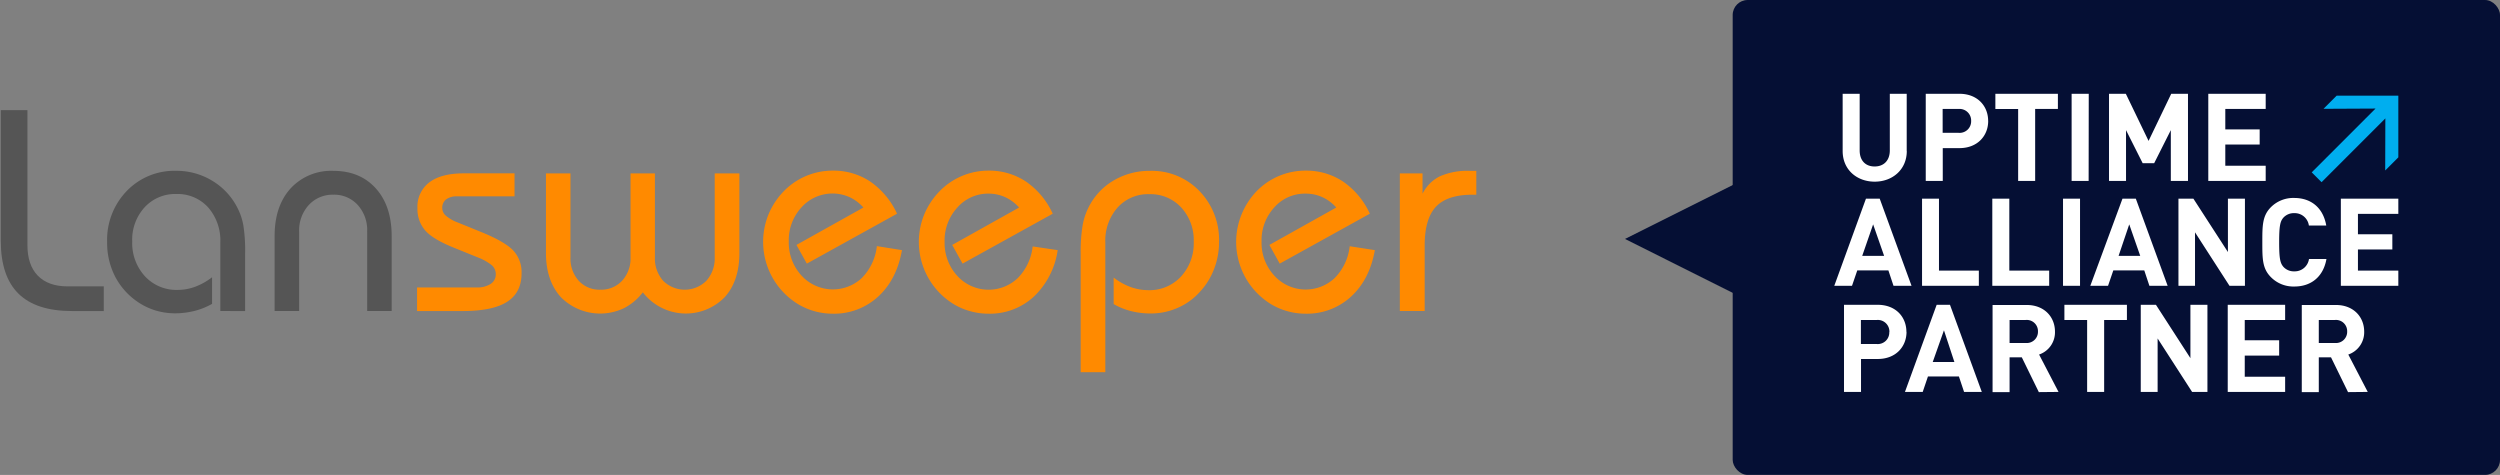
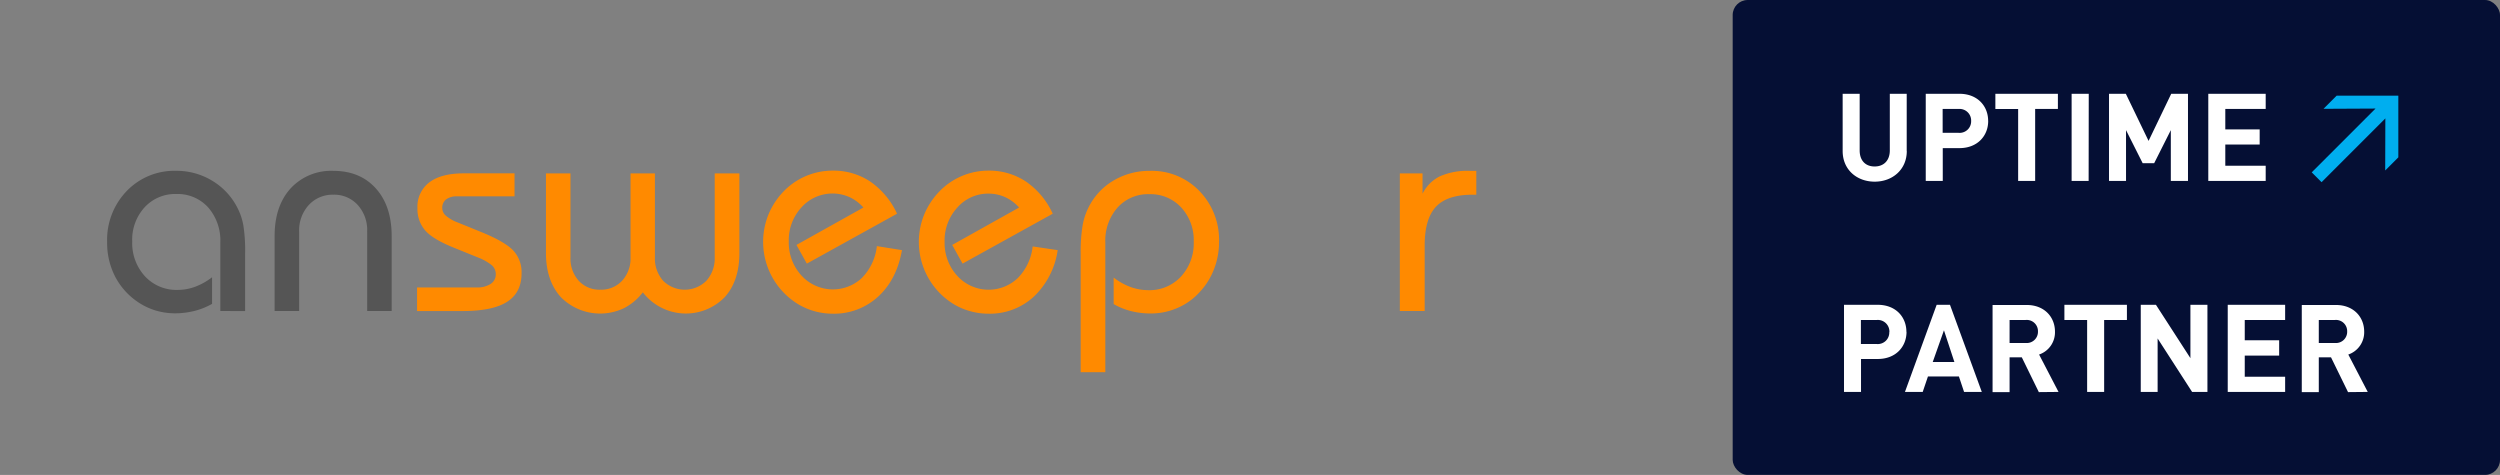
<svg xmlns="http://www.w3.org/2000/svg" id="Ebene_1" data-name="Ebene 1" viewBox="0 0 668.56 127">
  <rect x="0" y="0" width="668.56" height="127" fill="#808080" stroke="none" />
  <defs>
    <style>.cls-1{fill:none;}.cls-2{clip-path:url(#clip-path);}.cls-3{fill:#555;}.cls-4{fill:#ff8a00;}.cls-5{clip-path:url(#clip-path-2);}.cls-6{fill:#050f34;}.cls-7{fill:#fff;}.cls-8{fill:#00aeef;}</style>
    <clipPath id="clip-path">
      <rect class="cls-1" y="29.25" width="395" height="70.5" />
    </clipPath>
    <clipPath id="clip-path-2">
      <rect class="cls-1" x="434.56" width="234" height="127" />
    </clipPath>
  </defs>
  <g class="cls-2">
-     <path class="cls-3" d="M.21,29.46H7.34V65.58q0,5.3,2.77,8.14T18,76.58h9.75v6.6H19.26q-9.6,0-14.32-4.65T.21,64.43Z" />
    <path class="cls-3" d="M58.92,83.17V64.82a13.42,13.42,0,0,0-3.26-9.36,11,11,0,0,0-8.48-3.58,11.1,11.1,0,0,0-8.5,3.55,12.77,12.77,0,0,0-3.32,9.12,13.12,13.12,0,0,0,3.41,9.34,11.45,11.45,0,0,0,8.71,3.64,13.48,13.48,0,0,0,4.67-.83,17.61,17.61,0,0,0,4.56-2.55v7.11A18.71,18.71,0,0,1,52,83.15a21.6,21.6,0,0,1-5.24.64A18.14,18.14,0,0,1,41.51,83a17.39,17.39,0,0,1-4.69-2.27,18.51,18.51,0,0,1-6.08-6.86,19.65,19.65,0,0,1-2.09-9.12,18.8,18.8,0,0,1,5.21-13.64A17.64,17.64,0,0,1,47.1,45.68a18.29,18.29,0,0,1,9.69,2.68,17.76,17.76,0,0,1,6.75,7.31,16.3,16.3,0,0,1,1.54,4.6,43.29,43.29,0,0,1,.47,7.46V83.19Z" />
    <path class="cls-3" d="M73.44,83.17V63.1q0-8,4.28-12.72a14.73,14.73,0,0,1,11.42-4.69q7.13,0,11.36,4.69t4.24,12.72V83.17H98.19V61.9a10,10,0,0,0-2.53-7.09,8.45,8.45,0,0,0-6.52-2.74,8.62,8.62,0,0,0-6.55,2.74A10,10,0,0,0,80,61.9V83.17Z" />
    <path class="cls-4" d="M111.53,76.87h15.91a6.57,6.57,0,0,0,3.77-.94,3,3,0,0,0,1.37-2.59,3.15,3.15,0,0,0-1-2.36,14,14,0,0,0-3.89-2.18l-6.3-2.55c-3.7-1.5-6.26-3-7.65-4.59a8.65,8.65,0,0,1-2.1-6,8.1,8.1,0,0,1,3.19-6.9q3.18-2.4,9.15-2.4h13.62v6.15h-15.4a4.65,4.65,0,0,0-2.93.83,2.82,2.82,0,0,0-1,2.32,2.73,2.73,0,0,0,.94,2,10.32,10.32,0,0,0,3.11,1.8l6.64,2.7q6.19,2.55,8.37,4.91a8.51,8.51,0,0,1,2.15,6q0,5.11-3.79,7.59T124,83.18H111.53Z" />
    <path class="cls-4" d="M197.73,46.37V67.64q0,7.5-3.94,11.85a14.53,14.53,0,0,1-21.88-1.31,15,15,0,0,1-5.06,4.24A14.8,14.8,0,0,1,150,79.48c-2.65-2.92-4-6.86-4-11.84V46.37h6.56V68.8a8.88,8.88,0,0,0,2.2,6.28,7.5,7.5,0,0,0,5.8,2.39,7.63,7.63,0,0,0,5.81-2.4,8.8,8.8,0,0,0,2.25-6.27V46.37h6.52V68.8a8.92,8.92,0,0,0,2.2,6.28,8.18,8.18,0,0,0,11.56,0,8.92,8.92,0,0,0,2.23-6.27V46.37Z" />
    <path class="cls-4" d="M241.21,66.89q-1.4,7.88-6.38,12.44a17.38,17.38,0,0,1-12.16,4.56,17.85,17.85,0,0,1-4.82-.66,17.59,17.59,0,0,1-4.48-1.93,19.51,19.51,0,0,1-7.88-23.9,19.76,19.76,0,0,1,4.07-6.22,18.2,18.2,0,0,1,13.19-5.55,17.68,17.68,0,0,1,10,2.94,21.2,21.2,0,0,1,7.14,8.58L215.77,70.5l-2.78-5,17.9-10a11.25,11.25,0,0,0-3.71-2.78,11.14,11.14,0,0,0-12.84,2.73,12.94,12.94,0,0,0-3.4,9.12,13,13,0,0,0,3.41,9.13,11.36,11.36,0,0,0,16,.76l.15-.14a14.45,14.45,0,0,0,4-8.5Z" />
    <path class="cls-4" d="M282.85,66.89a21.33,21.33,0,0,1-6.38,12.44,17.34,17.34,0,0,1-12.15,4.56,17.85,17.85,0,0,1-4.82-.66,17.29,17.29,0,0,1-4.47-1.9,19.5,19.5,0,0,1-7.9-23.9,19.76,19.76,0,0,1,4.07-6.22,18.23,18.23,0,0,1,13.19-5.58,17.68,17.68,0,0,1,10,2.94,21,21,0,0,1,7.14,8.58L257.41,70.5l-2.77-5,17.89-10a11.32,11.32,0,0,0-3.73-2.78,10.75,10.75,0,0,0-4.5-.94A10.91,10.91,0,0,0,256,55.52a13,13,0,0,0-3.39,9.13A13,13,0,0,0,256,73.77a11.33,11.33,0,0,0,16,.76l.16-.14a14.32,14.32,0,0,0,4-8.49Z" />
    <path class="cls-4" d="M289,99.54V67.71a44.2,44.2,0,0,1,.49-7.27A17.44,17.44,0,0,1,291,55.67a17.17,17.17,0,0,1,6.69-7.33,18.77,18.77,0,0,1,9.82-2.65,17.65,17.65,0,0,1,13.24,5.39A18.71,18.71,0,0,1,326,64.71a19.9,19.9,0,0,1-1.3,7.16A18.69,18.69,0,0,1,320.92,78a17,17,0,0,1-5.92,4.3,17.7,17.7,0,0,1-7.2,1.53,21.45,21.45,0,0,1-5.24-.61,18.37,18.37,0,0,1-4.74-1.9v-7.1a16.89,16.89,0,0,0,4.56,2.55,14.36,14.36,0,0,0,4.73.83,11.46,11.46,0,0,0,8.71-3.64,13.09,13.09,0,0,0,3.41-9.34,12.84,12.84,0,0,0-3.34-9.13,11.15,11.15,0,0,0-8.56-3.56,10.91,10.91,0,0,0-8.47,3.58,13.35,13.35,0,0,0-3.27,9.36V99.54Z" />
-     <path class="cls-4" d="M367.67,66.89q-1.4,7.88-6.38,12.44a17.37,17.37,0,0,1-12.15,4.56,17.85,17.85,0,0,1-4.82-.66,17.51,17.51,0,0,1-4.49-1.93A19.51,19.51,0,0,1,332,57.4,19.76,19.76,0,0,1,336,51.18a18.2,18.2,0,0,1,13.19-5.55,17.68,17.68,0,0,1,10,2.94,21,21,0,0,1,7.14,8.58L342.23,70.5l-2.77-5,17.89-10a11.19,11.19,0,0,0-3.73-2.78,10.76,10.76,0,0,0-4.51-.94,10.91,10.91,0,0,0-8.34,3.69,13,13,0,0,0-3.4,9.13,12.91,12.91,0,0,0,3.42,9.12,11.33,11.33,0,0,0,16,.76l.15-.14a14.27,14.27,0,0,0,4-8.49Z" />
    <path class="cls-4" d="M374.35,83.17V46.37h6.07v5.44a10.28,10.28,0,0,1,4.66-4.67,18.29,18.29,0,0,1,8-1.45h1.72v6.38h-1q-6.79,0-9.81,3.23t-3,10.5V83.17Z" />
  </g>
  <g class="cls-5">
    <rect class="cls-6" x="463.36" width="205.2" height="127" rx="4.02" />
    <path class="cls-7" d="M627.69,88.64a3,3,0,0,1-3.3,3.08H620.1V85.57h4.29a3,3,0,0,1,3.3,3.07m5.5,16.17-5.2-10a6.29,6.29,0,0,0,4.25-6.12c0-3.89-2.81-7.13-7.56-7.13h-9.13v23.3h4.55v-9.3h3.27l4.55,9.3Zm-22.09,0v-4.06H600.3V95.09h9.2V91h-9.2V85.57h10.8V81.51H595.75v23.3Zm-20.78,0V81.51h-4.55V95.78l-9.22-14.27h-4.06v23.3H577V90.51l9.22,14.3ZM568.79,85.57V81.51H552.07v4.06h6.08v19.24h4.55V85.57ZM545,88.64a3,3,0,0,1-3.3,3.08h-4.29V85.57h4.29a3,3,0,0,1,3.3,3.07m5.5,16.17-5.2-10a6.27,6.27,0,0,0,4.25-6.12c0-3.89-2.81-7.13-7.56-7.13h-9.13v23.3h4.55v-9.3h3.27l4.55,9.3Zm-27.85-8h-5.79l3-8.48Zm7.33,8-8.51-23.3h-3.56l-8.48,23.3h4.75l1.4-4.13h8.28l1.38,4.13Zm-24.74-16A3.08,3.08,0,0,1,501.9,92h-4.25V85.57h4.25a3.1,3.1,0,0,1,3.37,3.2m4.55,0c0-4-2.84-7.26-7.69-7.26h-9v23.3h4.55V96h4.48c4.85,0,7.69-3.31,7.69-7.27" />
-     <path class="cls-7" d="M641.37,76.43V72.37h-10.8V66.71h9.2V62.65h-9.2V57.19h10.8V53.13H626v23.3ZM622.1,69.26h-4.62a3.86,3.86,0,0,1-3.93,3.31,3.78,3.78,0,0,1-2.91-1.21c-.85-1-1.14-2.13-1.14-6.58s.29-5.6,1.14-6.58A3.78,3.78,0,0,1,613.55,57a3.83,3.83,0,0,1,3.9,3.31h4.65c-.86-4.88-4.19-7.37-8.55-7.37a8.45,8.45,0,0,0-6.25,2.46C605,57.71,605,60.33,605,64.78s0,7.07,2.35,9.39a8.44,8.44,0,0,0,6.25,2.45c4.32,0,7.69-2.48,8.55-7.36m-21.8,7.17V53.13h-4.55V67.4l-9.23-14.27h-4v23.3H587V62.13l9.22,14.3Zm-28-8h-5.79L569.41,60Zm7.33,8-8.51-23.3h-3.57L559,76.43h4.74l1.41-4.12h8.28l1.37,4.12Zm-23.43-23.3h-4.55v23.3h4.55Zm-8.25,23.3V72.37H537.34V53.13h-4.55v23.3Zm-18.81,0V72.37H518.53V53.13H514v23.3Zm-25.33-8H498L500.92,60Zm7.33,8-8.51-23.3H499l-8.47,23.3h4.74l1.41-4.12H505l1.37,4.12Z" />
    <path class="cls-7" d="M605.9,48.38V44.32H595.1V38.66h9.19V34.6H595.1V29.14h10.8V25.08H590.55v23.3Zm-20.78,0V25.08h-4.48l-6.06,12.6-6.08-12.6H564v23.3h4.55V34.8L573,43.64h3.08l4.45-8.84V48.38Zm-26.54-23.3H554v23.3h4.55Zm-8.25,4.06V25.08H533.61v4.06h6.09V48.38h4.55V29.14Zm-23.2,3.21a3.08,3.08,0,0,1-3.37,3.17h-4.25V29.14h4.25a3.1,3.1,0,0,1,3.37,3.21m4.55,0c0-4-2.85-7.27-7.69-7.27h-9v23.3h4.55V39.61H524c4.84,0,7.69-3.3,7.69-7.26m-21.79,8V25.08h-4.52V40.23c0,2.69-1.6,4.29-4.06,4.29s-4-1.6-4-4.29V25.08h-4.55V40.39c0,5,3.8,8.19,8.57,8.19s8.58-3.24,8.58-8.19" />
  </g>
  <polygon class="cls-8" points="641.37 25.58 624.88 25.58 621.36 29.1 635.27 29.03 618.21 46.09 620.84 48.72 637.9 31.66 637.86 45.59 641.37 42.08 641.37 25.58" />
-   <polygon class="cls-6" points="434.56 63.9 464.9 79.08 464.9 48.72 434.56 63.9" />
</svg>